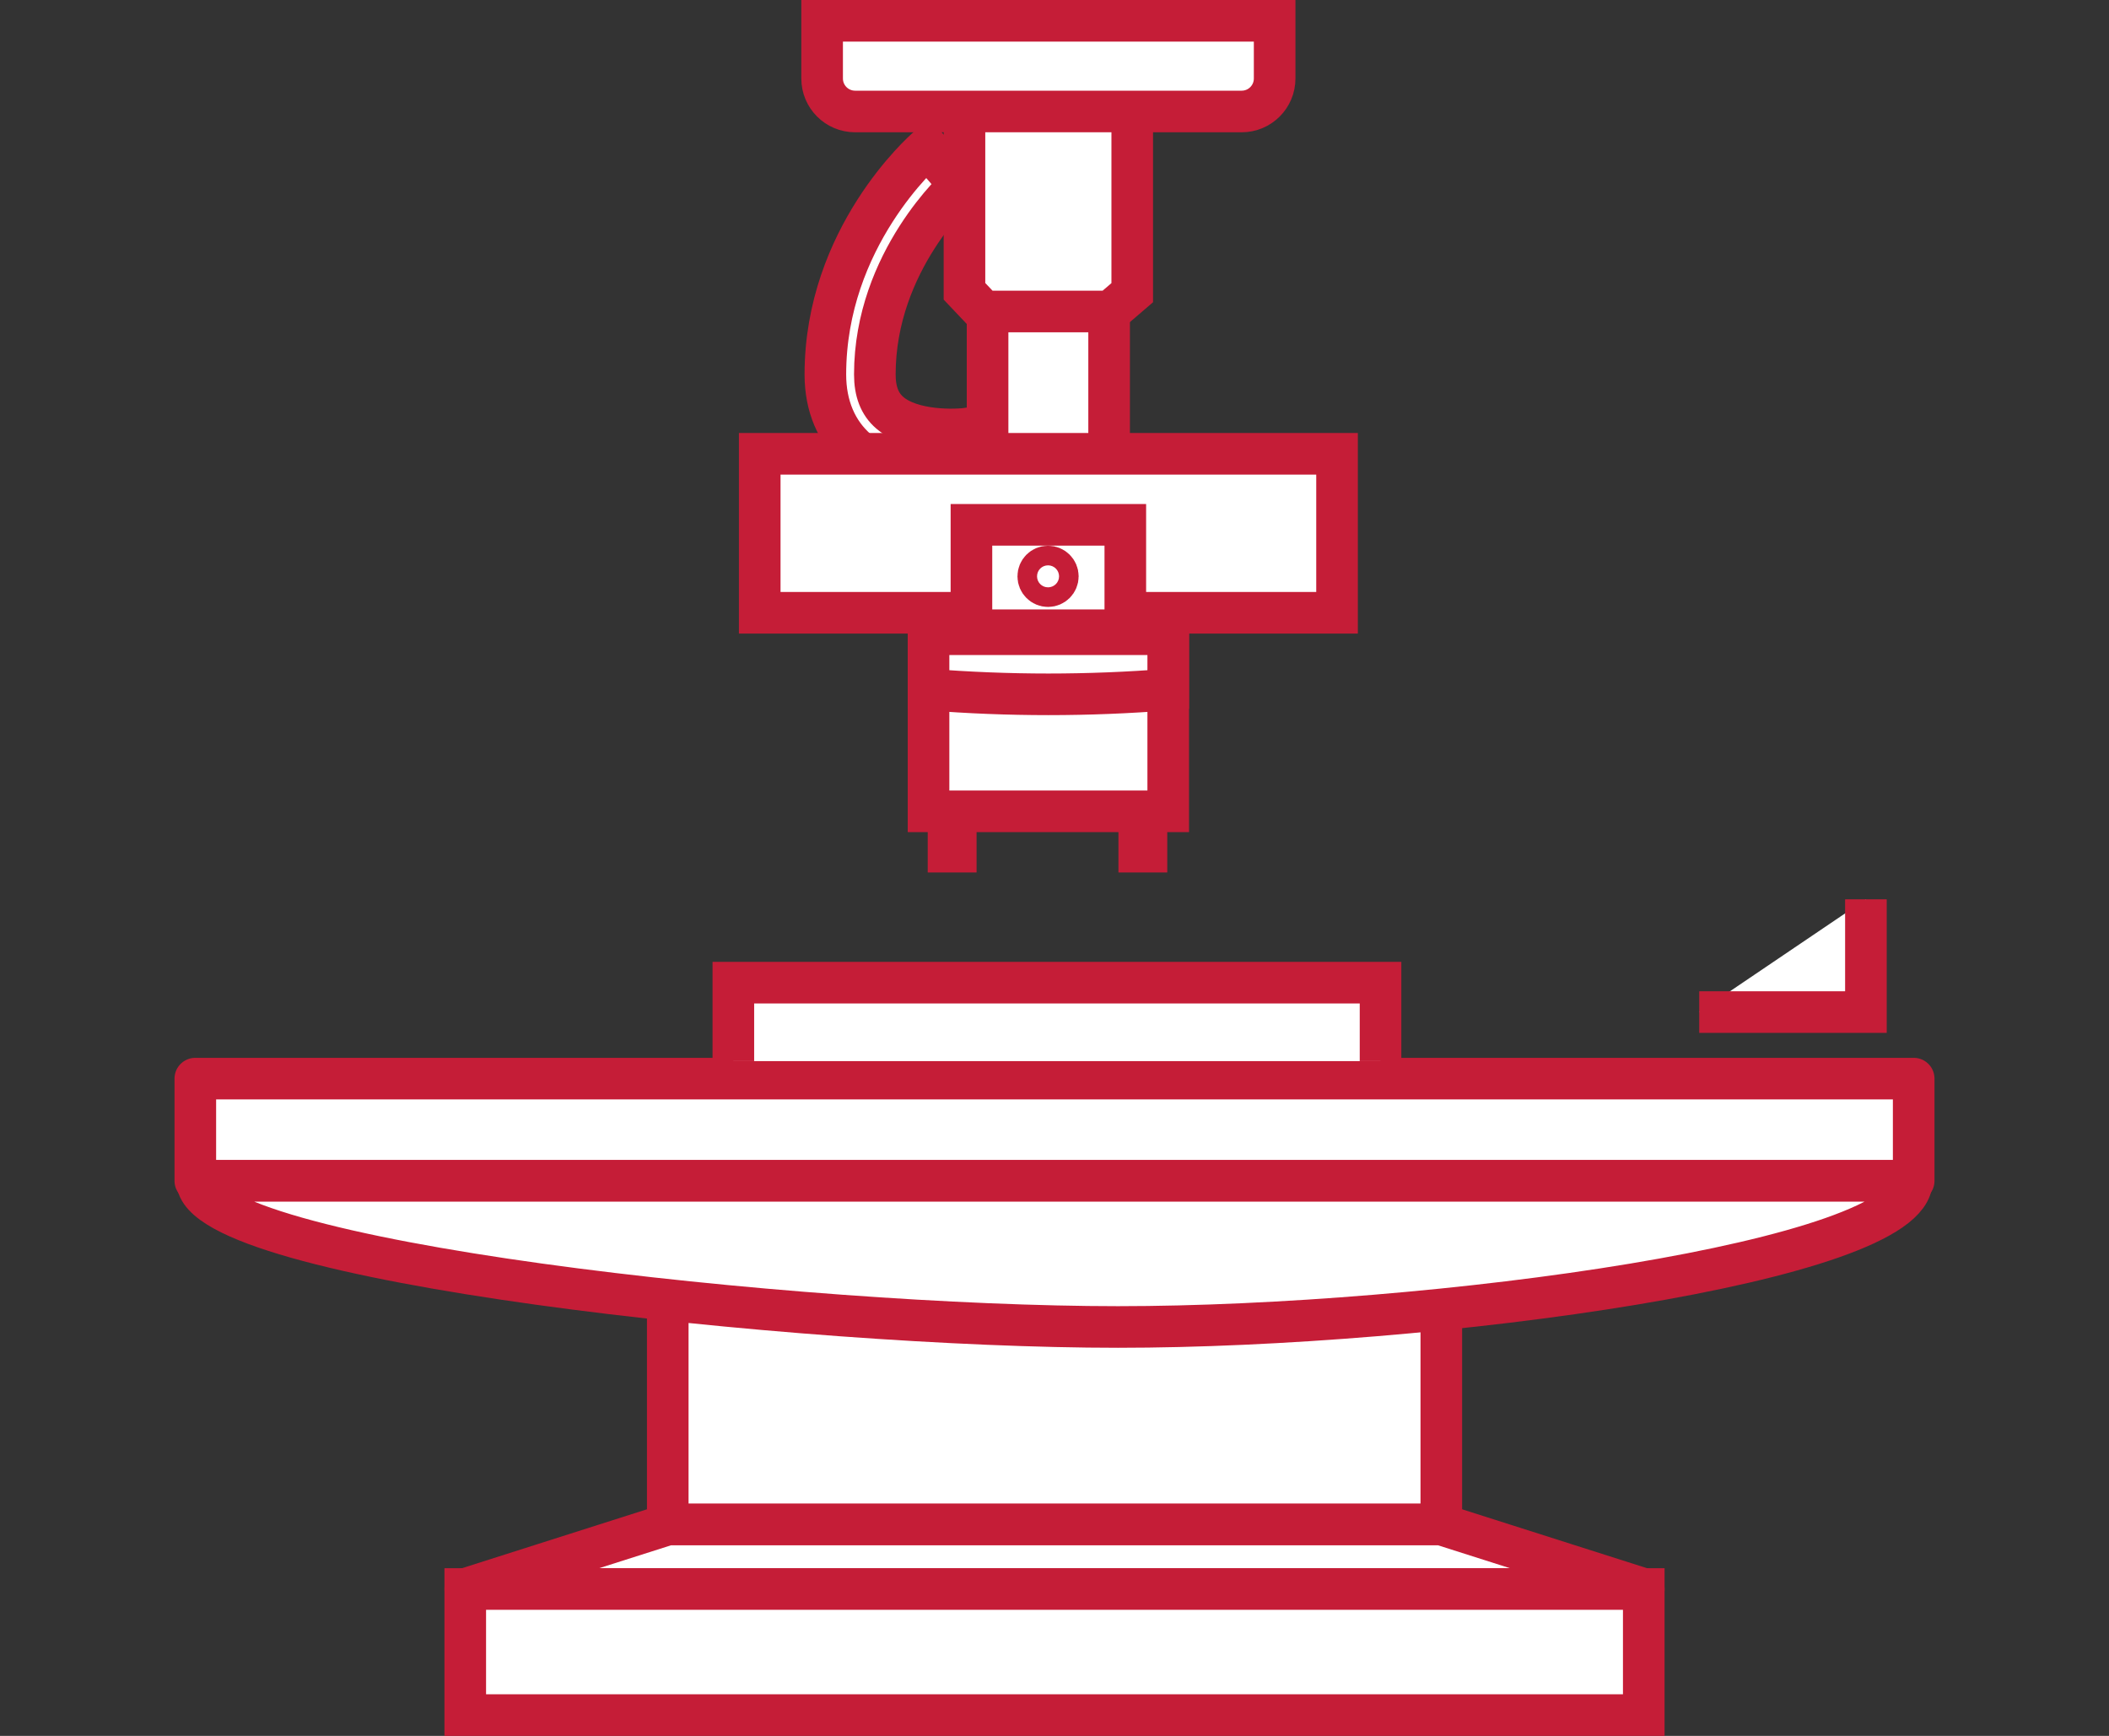
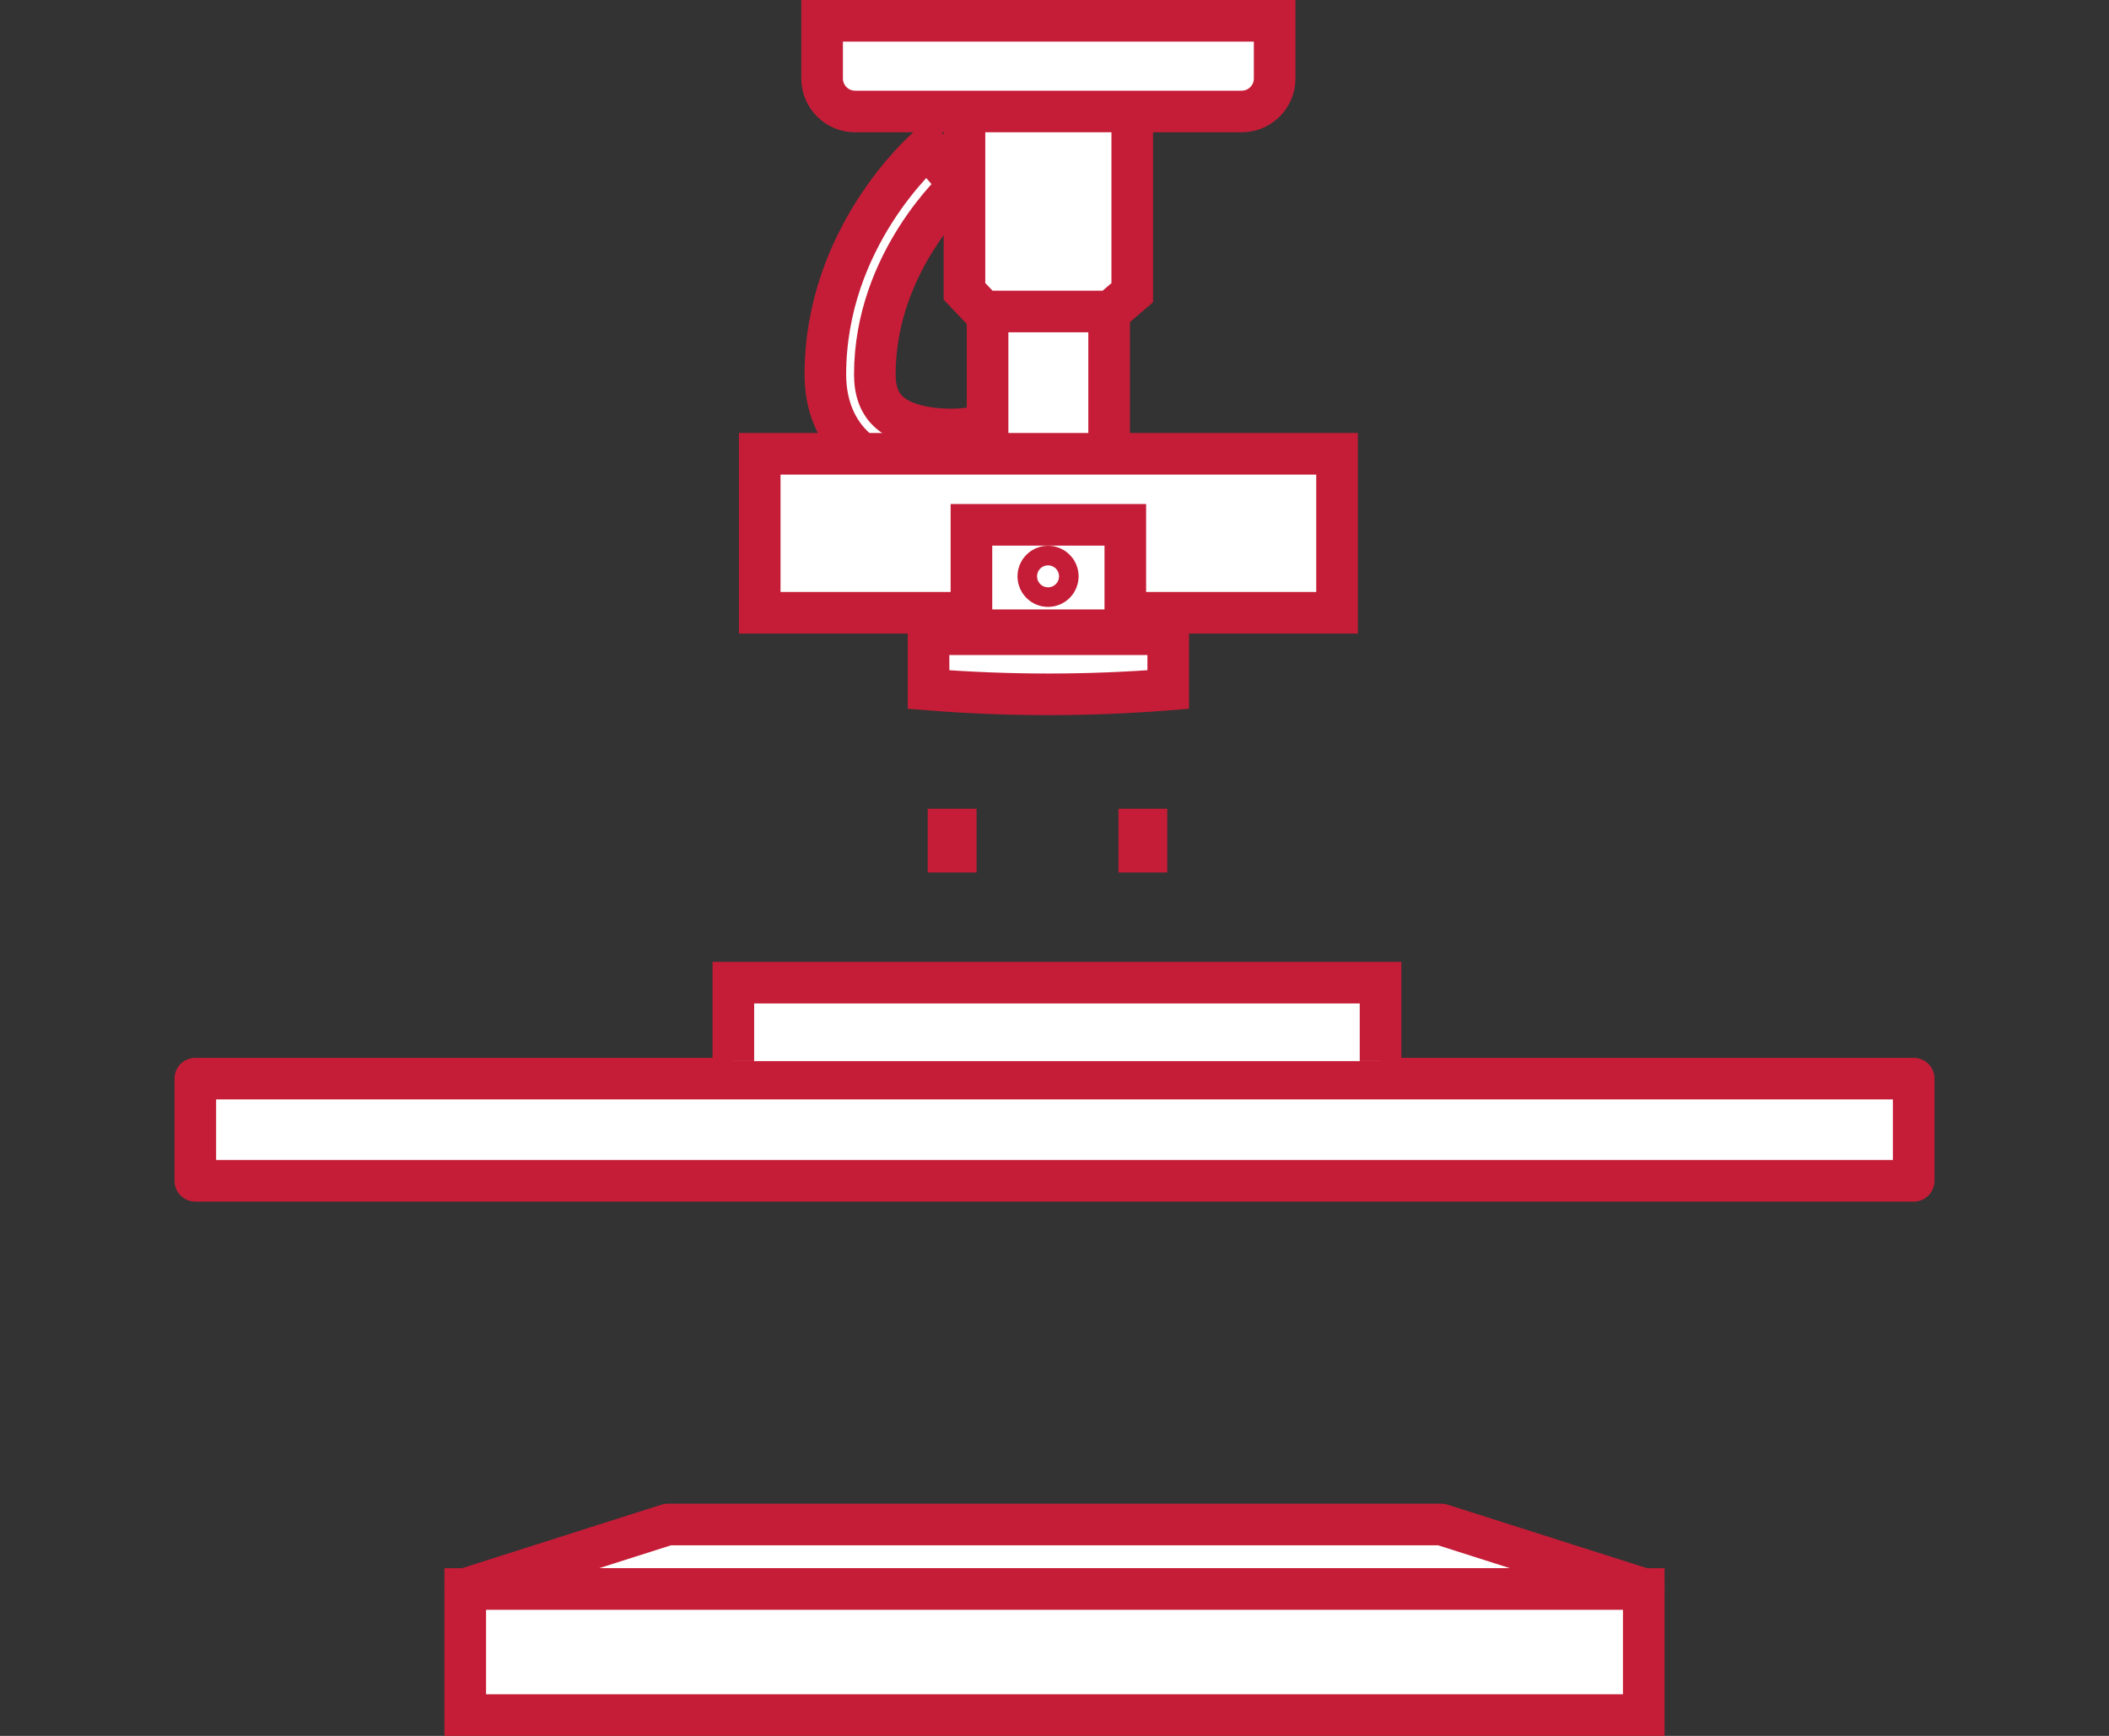
<svg xmlns="http://www.w3.org/2000/svg" id="_レイヤー_1" data-name="レイヤー_1" version="1.1" viewBox="0 0 101.371 83.443">
  <rect x="0" y="0" width="101.371" height="83.443" fill="#333333" stroke="none" />
  <defs>
    <style>
      .st0 {
        stroke-linecap: round;
        stroke-linejoin: round;
      }

      .st0, .st1 {
        fill: #fff;
        stroke: #c51d37;
        stroke-width: 2px;
      }

      .st1 {
        stroke-miterlimit: 10;
      }
    </style>
  </defs>
  <g>
-     <path class="st1" d="M45.671,23.026c-1.248,0-3.111-.225-4.457-1.384-1.01-.87-1.542-2.129-1.542-3.642,0-6.578,4.704-10.731,4.905-10.905l1.556,1.797c-.037.034-4.083,3.64-4.083,9.108,0,.822.234,1.425.718,1.84,1.07.923,3.2.847,3.861.747l.354,2.352c-.131.019-.629.086-1.312.086Z" />
+     <path class="st1" d="M45.671,23.026c-1.248,0-3.111-.225-4.457-1.384-1.01-.87-1.542-2.129-1.542-3.642,0-6.578,4.704-10.731,4.905-10.905l1.556,1.797c-.037.034-4.083,3.64-4.083,9.108,0,.822.234,1.425.718,1.84,1.07.923,3.2.847,3.861.747l.354,2.352Z" />
    <g>
      <rect class="st1" x="47.469" y="13.485" width="5.842" height="10.609" />
      <polygon class="st1" points="53.368 14.974 47.278 14.974 46.358 14.003 46.358 4.088 54.422 4.088 54.422 14.069 53.368 14.974" />
      <path class="st1" d="M39.516,1v2.773c0,.876.709,1.586,1.585,1.586h18.582c.875,0,1.584-.71,1.584-1.586V1h-21.751Z" />
    </g>
    <g>
      <g>
        <rect class="st1" x="45.592" y="39.875" width=".348" height="1.065" />
        <rect class="st1" x="54.759" y="39.875" width=".346" height="1.065" />
-         <rect class="st1" x="44.631" y="30.488" width="11.521" height="8.512" />
        <path class="st1" d="M44.631,33.147c3.84.305,7.68.305,11.521,0v-2.659h-11.521v2.659Z" />
      </g>
      <rect class="st1" x="36.517" y="21.814" width="27.749" height="7.642" />
      <g>
        <rect class="st1" x="46.693" y="25.228" width="7.396" height="5.067" />
        <path class="st1" d="M50.846,27.704c0,.259-.211.471-.471.471-.259,0-.47-.211-.47-.471s.211-.471.47-.471c.26,0,.471.211.471.471Z" />
      </g>
    </g>
  </g>
  <g>
    <g>
      <g>
-         <rect class="st1" x="32.096" y="61.256" width="37.182" height="12.027" />
        <polygon class="st0" points="79.009 76.382 22.363 76.382 32.096 73.282 69.278 73.282 79.009 76.382" />
        <rect class="st1" x="22.363" y="76.382" width="56.646" height="6.061" />
      </g>
      <g>
        <rect class="st0" x="9.388" y="51.849" width="82.595" height="4.913" />
-         <path class="st1" d="M91.894,56.762c0,3.879-22.981,7.025-38.157,7.025-15.181,0-44.261-3.146-44.261-7.025h82.418Z" />
      </g>
    </g>
    <polyline class="st1" points="35.249 51.007 35.249 47.236 66.357 47.236 66.357 51.007" />
-     <polyline class="st1" points="89.687 43.23 89.687 48.65 81.675 48.65" />
  </g>
</svg>